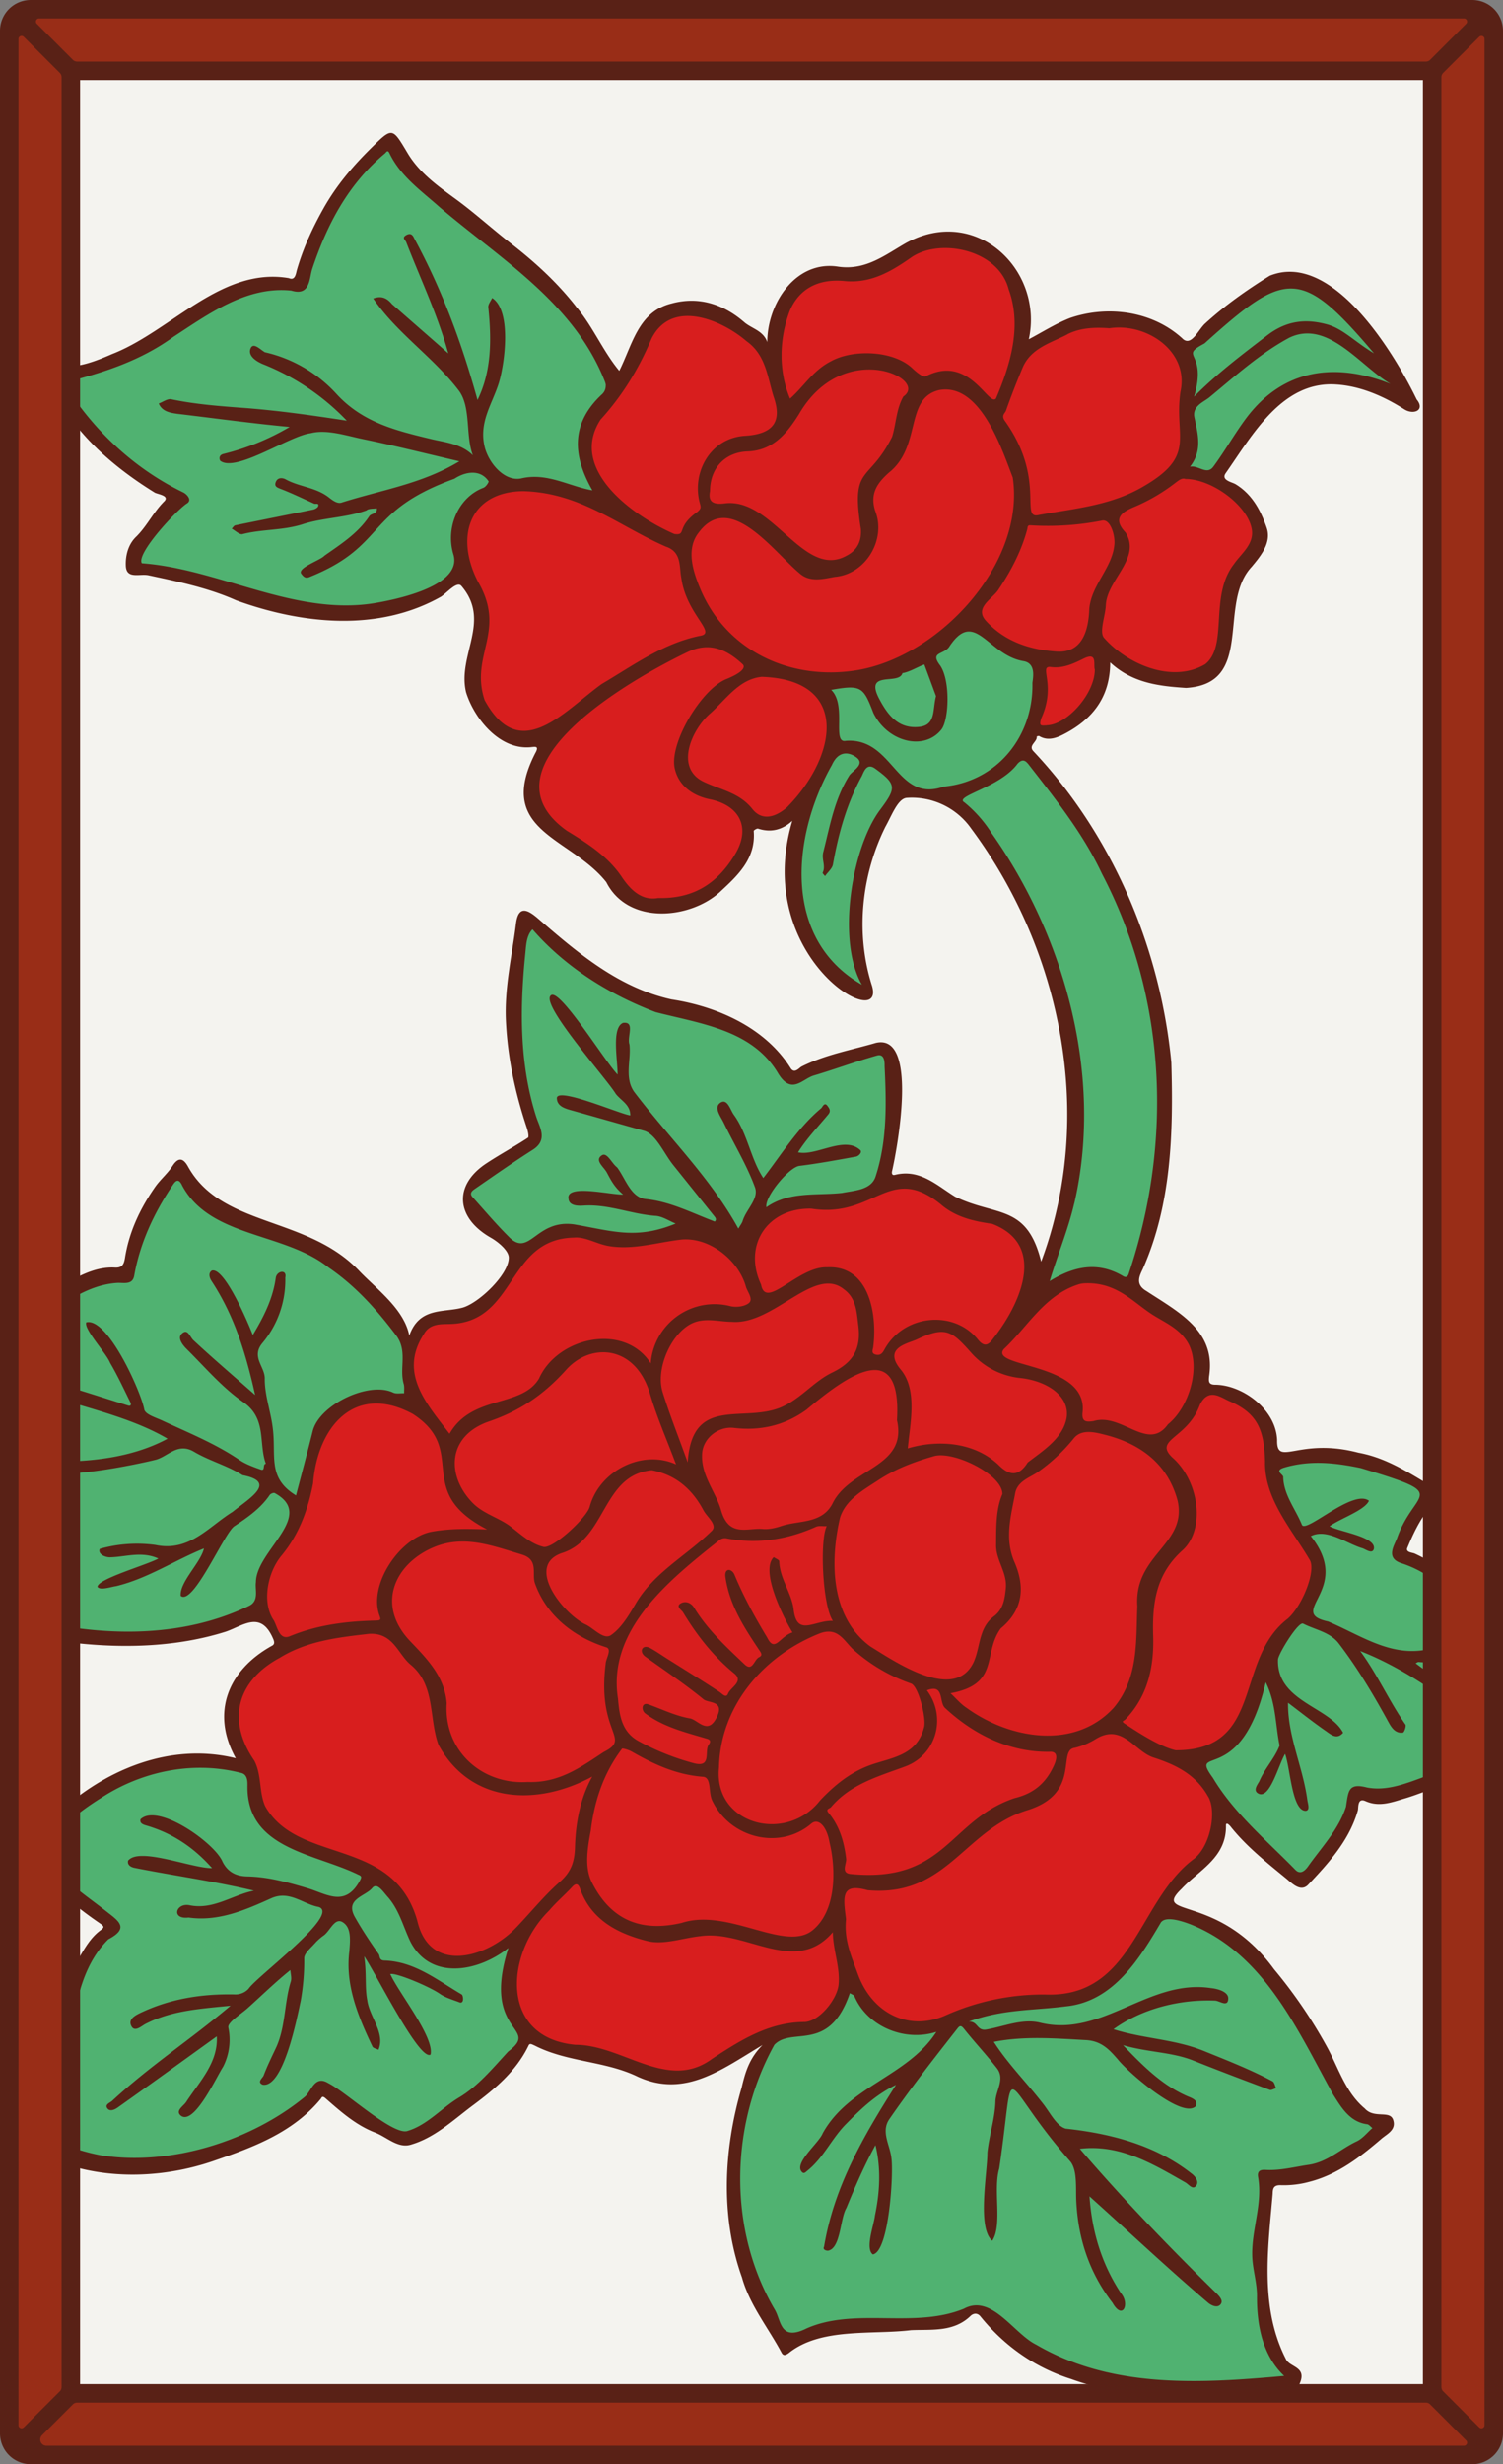
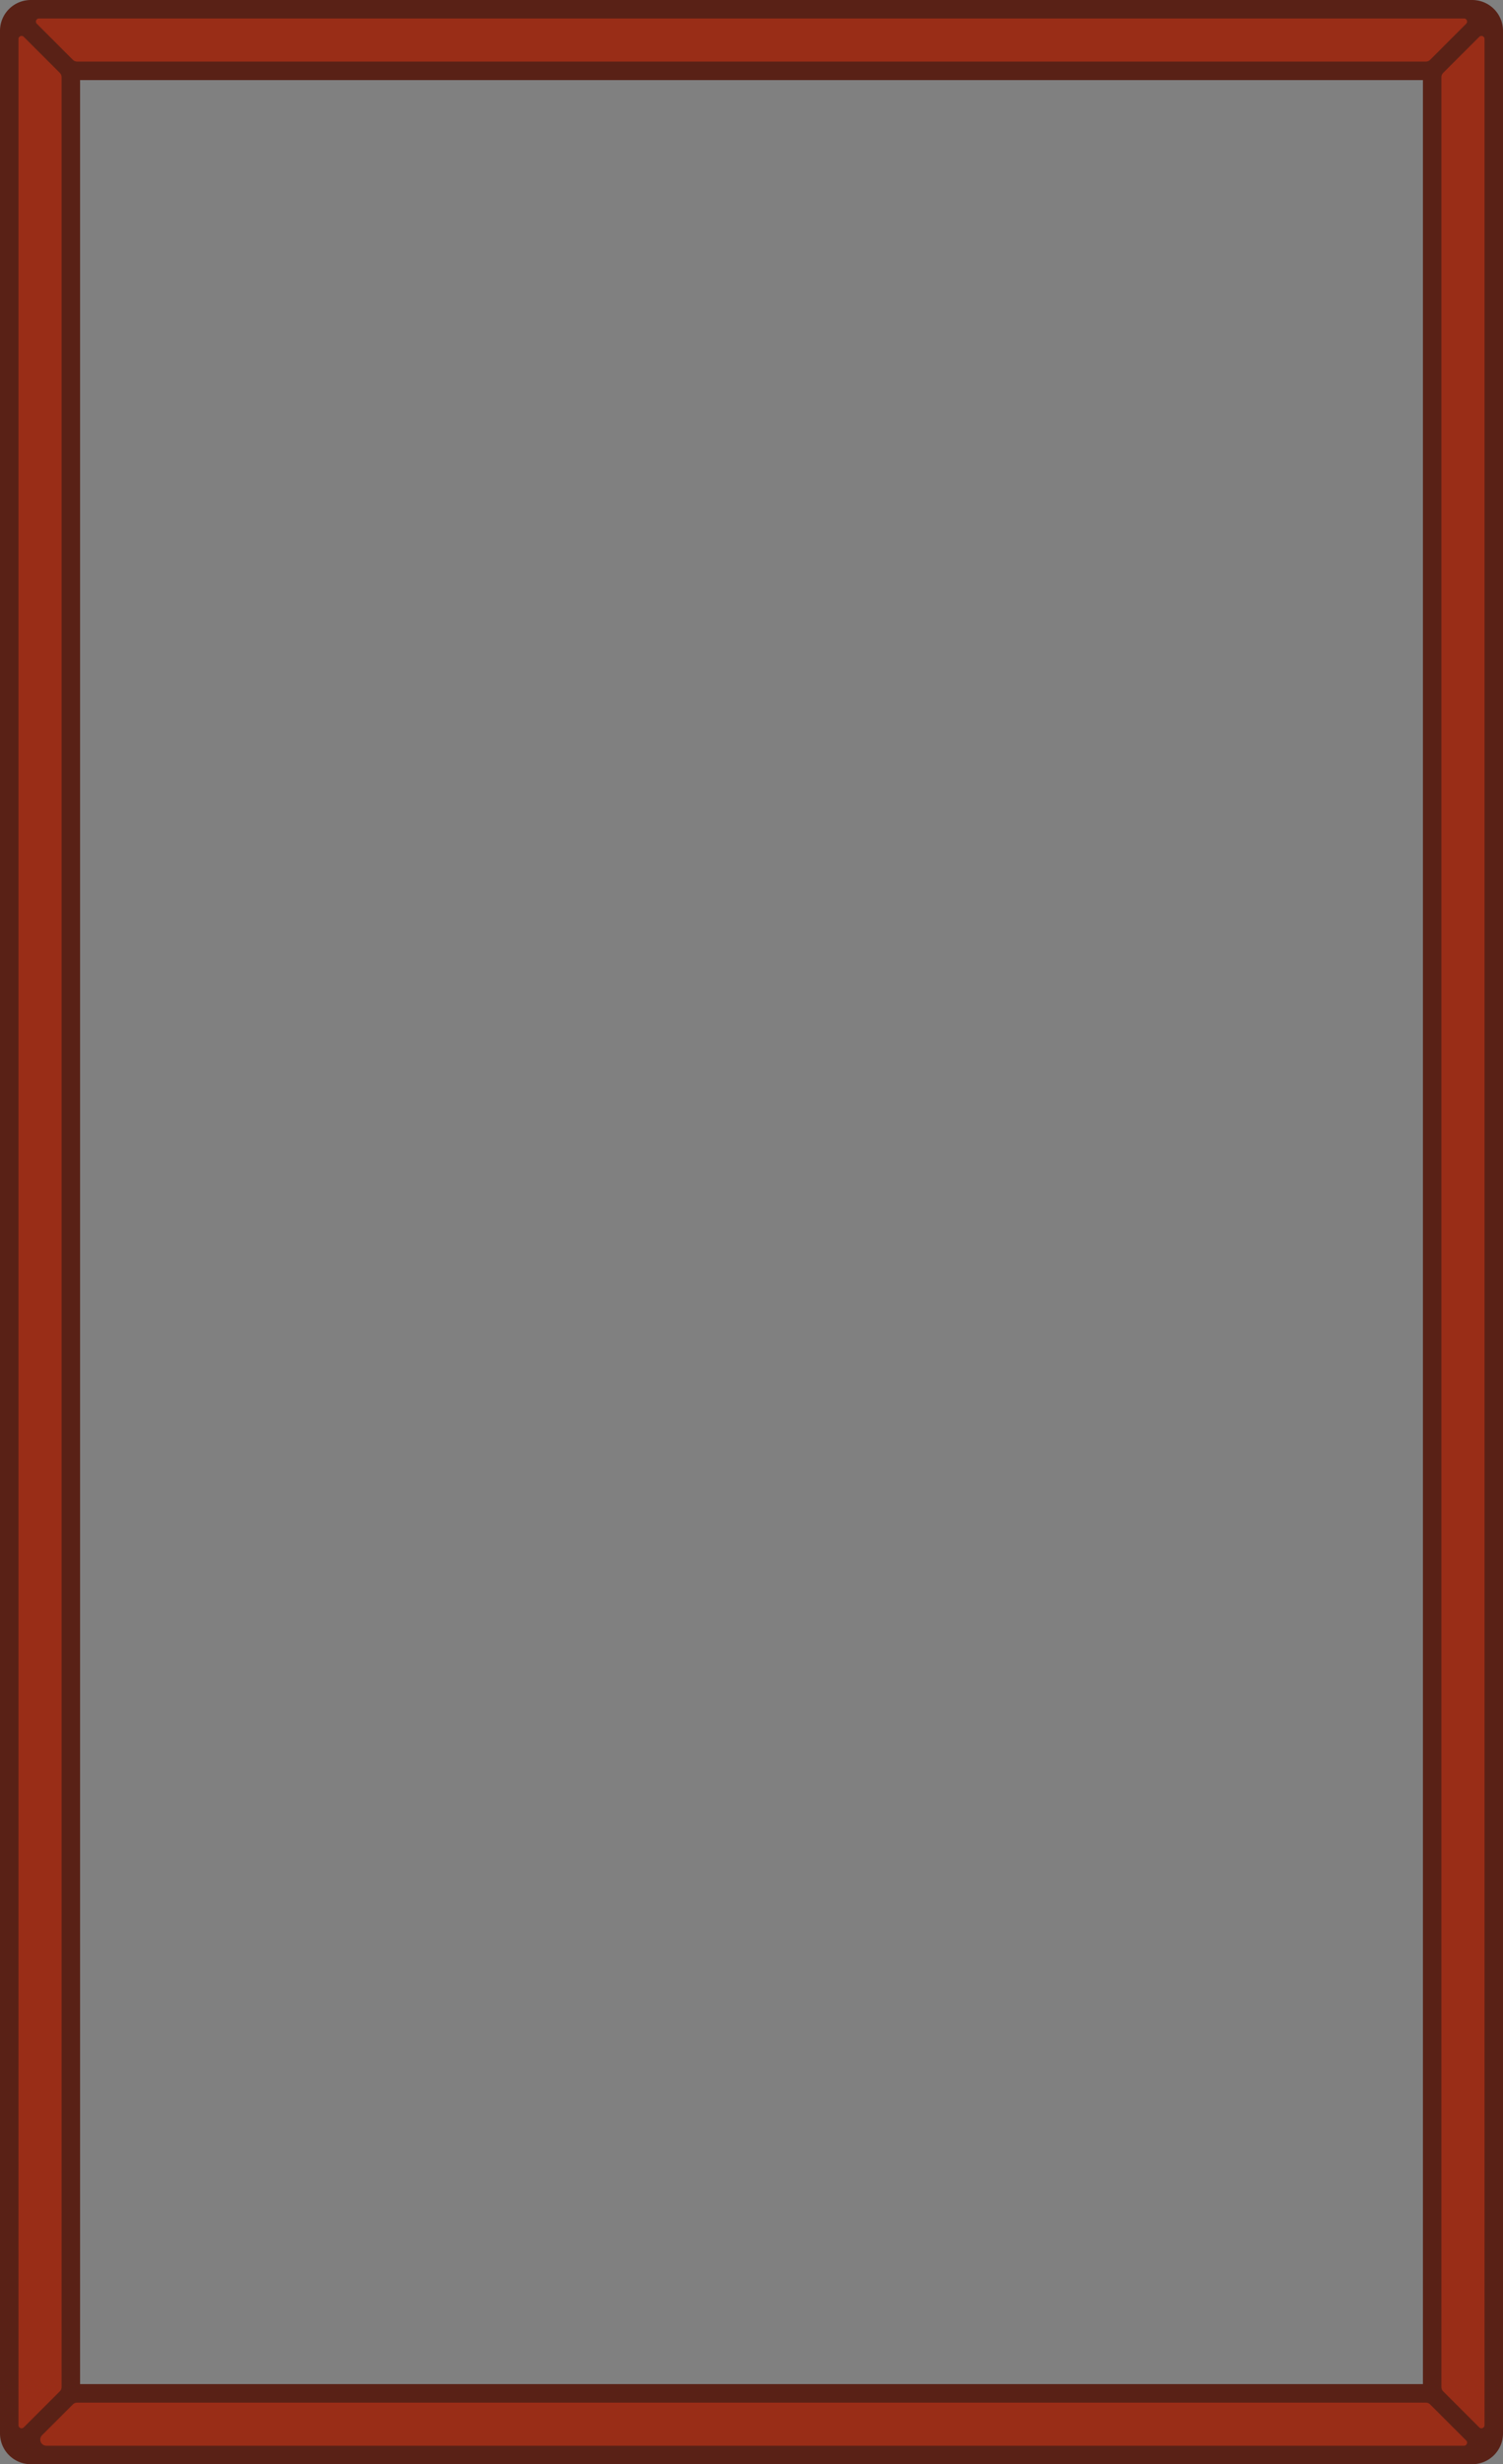
<svg xmlns="http://www.w3.org/2000/svg" viewBox="0 0 976 1600">
  <rect x="0" y="0" width="976" height="1600" fill="#808080" stroke="none" />
  <defs>
    <style>.cls-1{fill:none;}.cls-2{fill:#f4f3ef;}.cls-3{clip-path:url(#clip-path);}.cls-4{fill:#50b271;}.cls-5{fill:#d81e1e;}.cls-6{fill:#592116;}.cls-7{fill:#992d17;}</style>
    <clipPath id="clip-path">
-       <path class="cls-1" d="M960,22V1578a6,6,0,0,1-6,6H22a6,6,0,0,1-6-6V22a6,6,0,0,1,6-6H954A6,6,0,0,1,960,22Z" />
-     </clipPath>
+       </clipPath>
  </defs>
  <g id="Paper_Backing" data-name="Paper Backing">
-     <path class="cls-2" d="M960,22V1578a6,6,0,0,1-6,6H22a6,6,0,0,1-6-6V22a6,6,0,0,1,6-6H954A6,6,0,0,1,960,22Z" />
-   </g>
+     </g>
  <g id="Wikipedia_Cropped" data-name="Wikipedia Cropped">
    <g class="cls-3">
-       <path class="cls-4" d="M781.63,1549.7c-38.86.64-75.38-3.25-110.94-24-14.07-6.42-25.57-29.7-42.16-23.55-32.62,14.51-71-.39-103,13.2-13.62,8.12-22-.08-25.85-13.72-30.64-50.9-30.32-123.2-.26-176.05,15.6-13.22,42.18-2.53,47.84-31,.66-2.29,2-4.48,4.57-4.48,18.78,16.44,24.74,33.52,56.22,25.14,6.38,4.28,9.82-1,14.77-3.62,15.88-8.87,35-9.77,51.16-11.23,68,6,60.44-73.1,100.18-54.87,39.06,15.68,63.6,52.27,81.82,88.16,8.85,14.3,14.36,36.88,32.27,41.54,13.88,3.93,1.93,14.85-5.6,18.73-65.56,39.69-67.25-13-62.43,97.33C822.76,1554.46,871,1546.09,781.63,1549.7ZM89.53,1405.34c-25.63-1.22-61.85-7.42-80.25-22.07C54.4,1360,30.8,1295.53,65,1259.65c21.06-16.23-32.91-33.19-38.9-52.42-7.8-18.2,23.26-30.78,37.48-43.23,21.53-14.8,90.88-37.15,101.14-4.6-3.65,39.74,55.69,42,79.24,61.28,25.9,10.37,21.78,64.24,59.91,52.74,8.57,1,27.5-20.78,30.19-7.59-17.76,39.49,19.21,53.13.93,67-20,21.88-42.24,42.1-69.35,54.63-20.36-.12-35-21.37-52.5-30.2-6.17-4-9,3.85-12.58,7.24-33.34,26.65-69.72,38.59-111,40.8ZM844.2,1219.56c-23.85-15.91-44.42-40.28-61.14-64.75-11.46-13.68,4.86-14.44,13.43-20.88,15.64-10.1,14.45-32.59,24.67-45.63,5.42-.92,5.09-6.43,4.65-10.71-.06-4.82,9.87-20,14.28-24.45,28.13-23.57,14-45.55-3-71-36.29-55.77,46.54-35.09,75.75-23.64,42,17.93-39.82,43.56,19,63.07,22.95,14,31.15,40.48,48.14,57,0,5.74-.48,50.07,0,54.32-1.55,2.73,3,31-2.62,31.34-29.39-28.28-58.35,5.49-92.72,0-5.8-.09-5.88,5.83-6.87,10.16-7.6,16.38-18.11,37.25-33.59,45.19ZM81.6,1063.18c-81.73-2.37-96-13.45-42.44-82.25C29,970.21,12.52,958-2,954.35c-5.61-1.71-.2-100.76-2-104.18,0-3.49,3.6-4.37,6.49-4,23.62,19.51,47-19.44,73.14-17.22,14.33-2.26,15.87-45.4,33-61.55,10.77-16.93,23,23.38,36.3,21.7,46.49,17.13,112,39.14,120.26,97.16-1.92,7.27,6.85,22.67-5,22.38-46.06-12.86-57.93,28.73-64.26,63.31-1.18,2.86-5.09,4.32-4.15,8.08,1.28,18.14-20.22,29.72-21.61,47.87,1,35-62.22,32.76-88.58,35.27ZM681.66,835.83c-9.64-3.15,2.17-18.23,2.67-24.94,8.95-26,16.44-52.26,15.94-80.29-.78-73.8-26.66-155.41-79.19-210.67-4.18-12.35-21.72,2.38-30.34-6.4-27.21,9.24-34,59.17-35.39,88.36-4.55,9,15.93,46.31,2.22,40.91-97.08-72.64,5.59-135.95-21.55-196.42,7.65-8.16,22.41.62,29.93-5.15,15.91-8.06,34.21-10.65,47.46-24.09,12.9-22.41,28.29-4.52,40.66,3.88,11,6,22.27,1,20.39,22.06,2.89,18.25-17.93,42.55-3.17,51.08C750.16,583.87,777.16,713.1,736.88,828,730.4,842.14,709.64,814.06,681.66,835.83ZM338.5,811.41c-14.51-3.51-19.94-11.27-27.62-20.13-24.29-28,23.6-38.78,35.3-50-.47-23.58-13.23-52.5-11.71-77.15C335.6,654,333,587.43,349.91,602.4c51.21,62.74,120.18,41.31,165.46,97.42,14.27-2.29,61.54-33.6,63.17-8.23C583,801.5,566.81,764.24,488,789.77c-5.13,11.49-6.46,16-16.33,5.56-8.71,3.1-14.63-1.22-23.36-3.8C414.27,821.49,373.59,783.43,338.5,811.41Zm-111-414.58c-47.77,1.34-91.34-23.62-137.55-27.73-9.24-16.58,20.4-29.63,23.72-44.55-18.8-17-42.84-28.18-63.09-55.46-8.69-11-21.68-26.22.91-27.89,52.87-6.85,85-62,140-56.24,19.32-29.72,28.86-75.4,60.19-90.73,36.32,55,143.93,92.83,142.12,164.58-35.2,27.65,7.28,61.28-10.94,63.72-14.56-3.8-28.65-11.36-43.77-7.92-22.63-5.35-48.32,18.58-40.82,44.25,2.8,32.46-48.69,36-70.8,38Zm556.29-87.49c-4.87-1.74-18.19-.9-14.16-8.77,9.81-10.81-.05-23.71,2.68-35.76-1.94-10.43,4.67-22.09-.71-31.81-3-13.54,50.91-49.68,66.89-50.44C863,186.74,886,211,895.58,231.6c-6,9.71,13.25,10.8,11,19.3-12.49,6.24-29.67-10-44.07-5.91C821.08,245,810,289.59,783.75,309.34Z" />
-       <path class="cls-5" d="M438,1348.65c-42.32-14.82-123-12.67-104.5-76.77,1.72-5.13-4.46-9.68-8.87-6.82-21.42,13.19-49.37,15-57.5-16.68-8.58-52.57-97.19-33-102.06-89-16.61-45.94-24.33-58.53,16.21-90.19-30.87-43.2,10.42-63.27,18.06-106.87,3-15.64,4.48-32,17.56-44,13.19-19.73,53,0,50.36-16.7-4.7-12-3.24-24,4.6-37.73,20.15-18.34,42.43.94,58.72-37.94,13.69-29.57,47.06-27.85,74.29-20.25,26.94-3.28,52.87-10.5,75.5,10,16.45-21.51,20.19-39.13,56.49-34.73,26,1.19,52.2-27.89,76.45-2.25,9.33,8.13,21.17,10.4,31.54,11.89,40.75,9.65,10.41,63.4,31.89,52.79,32.74-33.49,74.63,2.81,98.55,27.26,7.37,6.32-2.73,28.26,9.16,31.13C831.59,903.37,819.4,952,835,981c49.48,55.8-9.13,64.35-20,116.09-7.29,54.7-66.76,26-26.81,67.88,15.53,36.08-32,55.74-42.39,87.58-14.48,29.67-37.87,46.88-67.36,46.51-42.36-5-91.23,43.46-120.43-5.73-11.93-11.94-18.95,27.25-35.79,23.52-33-1.82-53.63,30.41-84.21,31.83ZM423.93,587.42C400.59,584.47,391.42,552,366,542.76c-23.05-14.18-25.82-33.79-10.55-56.12,6.24-17.95-35,2.06-44.47-30.61-6.57-16.31-.6-29.33,2.39-44-1.8-41.47-40.3-91.11,25.6-97,11-5.77,56.87,23.46,51.4,1.24-30.67-37.51,18.71-62.15,29-98,19.48-35.59,58-7.9,78.67,8,17.72-21.39,6.35-52.36,54.93-47.59,24.42.76,36.16-22.76,60.77-21.64,18,0,39.87,9.35,45.11,29.86,8.3,11.49-3.09,32.66,9.34,37.84,30-18.6,82.89-28.61,101.12,11.23,3.78,21.22.35,47.29-2,68.1,89.91,35.57,30.48,46.89,27.8,97.57-.21,80.54-78.8,8.35-80.49,29.84,2.88,19.9-23.65,51.58-42.15,41.29,11.33-70.95-3.44-31.39-42.15-73.51-22.52,15.37-43.44,37.17-73.6,39.89-6.68,2.59-18-.91-23.11,5.33,16.86,29.93-3.79,92.18-45.21,90.11C482.66,565.73,456.73,590.41,423.93,587.42Z" />
      <path class="cls-6" d="M976.83,1125.76c-15.82-19.56-38.11-31-57.57-45.79.66-.3,1.35-.92,2-.85,8.93,1,18.07-2.12,26.89,1.64,3,1.27,5.47-1.46,6.46-3.47,1.83-7-24.76-6-29.41-6-23.21,4-42.32-9.86-62.77-18.46-28-6.09,16.54-20.51-11.24-55.44,10.53-5.27,23.12,4.9,33.69,7.94,2.54,1,6.1,3.72,7.22.52,2-8.15-23-11.31-28.71-14.89,6.91-5,22.89-10.35,25.56-16.53-10.39-7.81-40.64,21.06-43.5,15.7-4.15-10.37-11.9-19.42-12.16-31.16,0-1.74-6.27-4.08.88-6.16,16.7-4.86,32.81-3.08,49.42.37,59.24,17.93,35.16,13.5,23.86,44.82-1.75,5.19-8,13.31,2.18,16.87,28.61,9.09,45.7,34.3,59.56,59,4,7.46,12.83,6,6.85-3.39-12.17-26.85-29.62-48.91-57.28-61.7-1.68-.78-6.13-.79-4.88-3.78,3.85-9.24,8.09-18.32,14.58-26.21,6.19-7.52,7-10.37,4.57-11.76-16.25-9.44-31.46-20.26-50.91-23.81C843.36,933,829,952.89,829.32,935c-.76-20-22.53-35.77-40.18-35.91-4.52,0-4.24-2.32-4-5.36,4.62-29.47-19.48-41.55-40.77-55.51-7.37-4.28-4.39-9.83-2.29-14.28,18.71-42.09,19.86-88.79,18.55-134-7.1-74.26-38.19-147.7-89.59-202.18-3.56-3.8,2.67-6.06,2.16-9.55,0,0,1.25-.52,1.61-.3,6.14,3.73,12.4.72,17.11-1.8,17.59-9.39,29-23.62,29-46,14.65,13.61,32.22,15.41,49.24,16.55,45-2.7,20.2-54.48,42.54-78.54,5.86-7,13.18-15.77,9.83-25.46-3.76-10.9-9.25-21.63-20.21-28.27-2.29-1.38-9.47-2.56-6.5-7,17.54-25.09,36.87-60.22,72-57.71,15.53,1,30.5,7.45,43.95,16,6.16,4,13.94.68,8.16-6.33-15-31-55.12-96.63-95.42-80.31-14.84,9.24-29,19.19-42,31.07-4.28,3.92-8.65,14.46-14.08,10.25C749,202.08,719.78,198,695,206.42c-9.54,3.7-18.33,9.36-26.93,13.87,9.75-45.08-34.36-87.6-80-62.38-13.59,7.81-26,17.77-43.68,15.25-27.7-4.42-46.16,23.9-46.15,49-2.59-7.53-10.12-8.77-15-13-13.55-11.72-29.52-16.89-47.1-12.12-21.64,5.27-25.38,26.52-34,43.75C391.55,228.06,385,212,374.27,199.33c-12.17-15.66-26.77-29.05-42.47-41.23-12.14-9.42-23.53-19.83-35.92-28.88-11.79-8.61-23.61-17.07-31.19-29.79-10.1-16.93-9.79-17-24.12-2.86-11.92,11.8-22.45,24.26-30.8,39.25-7.13,12.79-13,25.58-17,39.51-.65,2.27-1.05,7.08-5.16,5.27C143.68,173.06,111,215,72.88,229.85c-11,4.79-22.49,9.39-35.25,8.09-2.8-.29-7.29-.1-6.81,5.7,11.9,32.93,40.17,58,69.67,76.21,2,1.1,9.85,2,6.14,5.68-7.11,7.08-11.27,16.21-18.32,23.07-5.37,5.21-6.86,12.73-6.62,18.69.36,9,8.92,5,14.8,6.24,19.28,4.12,39,8.25,56.85,16.25,42.6,15.47,92.27,20.76,133.1-2.38,4.06-2.76,10.31-10.2,13.13-7,19.66,22.91-2.69,44.78,3.05,69,5.08,16.62,21.54,37.82,42.25,35.71,2.86-.29,5.38-.82,2.66,4-25.95,50.92,22.76,54.1,46.18,83.67,14.35,28.42,55.71,24,74.78,5.44,11.15-10.3,22.4-21.2,20.95-38.67,0-.46,2.08-1.75,2.83-1.51,8.34,2.68,15.62.89,22.22-5.07C487.94,622.52,576.94,672.18,566,639.33c-10.42-33.3-6.76-71,9-102.62,4-7.05,8-18.33,13.88-18.66a47.07,47.07,0,0,1,41.82,20c59,79.46,80.52,187.18,45.4,281.14-9.29-37.68-29.35-29.15-56-42.25-12-7.46-22.84-18.14-39-14.09-2.05.51-2.14-1.34-1.79-2.6,3.49-15.4,17.2-89.66-10.61-83.11-16.13,4.72-32.85,7.65-48.1,15.33-1.7.85-4.83,5.25-7.39.75-16.6-26.28-48-39.86-77.2-44.3-34.5-7.67-61.05-30.37-87-52.84-5.67-4.78-12.36-9.13-13.94,3.67-2.6,21.08-7.62,41.65-6.54,63.44,1.18,24,6.09,46.67,13.58,69.14.69,2.07,1.54,5.84.72,6.39-8.83,5.81-18.18,10.83-27,16.66-21.46,14.17-19.87,35.25,2.89,48.25,4.94,2.82,11.57,8.41,11.66,12.85.23,10.9-19.58,29.78-30.17,32.61-12.24,3.28-27.91-.53-34.43,18.11-3.26-16.8-20.24-29.42-31.81-41.26-33.8-36.53-89.26-28.63-111.61-68-2.44-4.57-5.72-8-10.26-1-3.24,5.05-8.11,9-11.54,14-9.62,13.86-16.72,28.92-19.38,45.71-.68,4.32-1.88,6.66-6.64,6.37-25.34-1.33-44.75,25.38-68,24.13-1.19-.13-2.63,2-3.95,3.07,8.77,12.7,26.65,3.3,36.34-2.61,11.66-7.18,23.06-13.69,37.06-14.62,4-.26,10,1.6,11.14-4.57,3.8-21.48,12.8-40.67,24.8-58.6,1.57-2.34,3.75-5.79,6.4,0,18.25,34,66.3,30.16,95,53.14,17.56,12,31.28,27.31,43.93,44.15,7.6,10.11,1.89,21.23,4.9,31.46.55,1.89.21,4,.28,6.07-2.42-.11-5.18.51-7.2-.46-15.7-7.5-47.9,7.88-52.17,25-3.46,13.89-7.19,27.71-10.86,41.79-18.85-11.45-12.7-25.59-15.13-44.06-1.33-10.67-5.3-21.23-5.15-31.8.11-7.74-9-14-1.6-23a63.65,63.65,0,0,0,14.92-42.58c1.21-5.57-5.72-4.39-6.2.37-1.9,13.59-8,25.47-14.9,36.91-2.9-7.52-18.41-44.27-26.59-41.81-2.66,1.76-1.31,5-.25,6.67,15,22.87,22.28,47,28.36,74.08-14.22-12.5-27.37-23.72-40-35.48-2.47-2.3-3.69-7.92-7.58-4.35-3.07,2.8.46,7.33,3,9.87,12,11.87,23.18,25.16,36.93,34.64,15.45,10.66,9.73,26.74,14.63,39.93-2.31.29-.17,4.94-3.32,3.82-4.75-1.69-9.68-3.44-13.8-6.23-15.71-10.67-33.21-17.68-50.27-25.65-4.17-1.94-10.65-3.81-11.55-7C91.63,903.58,69.73,855,56,858.62c-1.61,4.5,13.12,20.12,15.47,26.21,4.9,8.34,9,17.18,13.26,25.86.48,1,.45,2.55-1.58,1.91C66.78,907.49,50.48,902.13,34,897.43c-3.51-1-8.25-2.57-11.36,1.6-2.53,5.26,20.7,10.21,24.82,11.9,20.77,6.21,42.89,12.36,61.35,23.2-21.42,11.58-47.49,15-72,14.79-2.73-.13-5.31.27-5.77,3.32-.25,11.15,61.2-2.19,69.28-4.26,8.49-1.73,14.77-11.83,25.67-5.38,10,5.92,21.74,9,31.52,15.22,22.73,4.4,4.66,14.86-6.55,23.87-15.56,9.62-28.06,26.12-50.08,21.43a88.75,88.75,0,0,0-36.07,2.55c-1.54,3.45,3.69,5.63,6.83,5.48,10-.22,20.24-4.13,31.21.8-7.43,4.16-39.73,13.3-39.53,18.4,1.74,2.5,9.18-.13,12-.46,20.46-4.89,38.13-16.85,57.12-24.49-2.11,9.33-16,21.91-15.07,30.82,8.27,6.47,28.33-41.32,34.89-45.33,8.5-5.65,17-11.52,22.88-20.22.55-.81,2.41-1.58,3.2-1.25,27.12,14.75-12.12,37.43-12.16,57.87-.74,4.71,2.25,12.1-4.38,15.34-41.67,20.12-89.6,20.12-134.2,10.57C-13.14,1046.7,30,1001.44,43,986c9.83-10.07-11.25-14.85-16.73-20.78-7-3.29-19.1-16.94-26.22-14.31-2.4.85-1.92,4.59,0,6.07,11,8.15,22.14,16.08,33.32,24,1,.72,2.3.53.61,2.11-13.48,14.71-45.68,50.06-28.67,69.35a95.14,95.14,0,0,0,43.64,14.38c32.28,3.49,66.11,2.54,97.42-7.31,11.27-3.72,23-14.38,31.05,4.68,1.09,2.56.54,3.63-.67,4.32-28.24,15.51-40.23,43.21-23.65,73.11-48.56-12-97.33,13-128.67,49.5-3.32,3.84-9,7.66-4.34,14.83,11.65,17.77,27.5,31,44.74,42.82,3.1,2.12,2.94,2.68.35,4.61-7.43,5.54-11.35,13.87-16,21.42-22.22,30.85-4.59,80.22-39.57,101.81-3.13,1.61-9.32.32-9.23,5.93,0,3.56,4.84,1.52,6.4,3.23,36.73,29.83,89.35,32.24,132.78,17,25.22-8.73,50.65-18.17,68.63-39.87.64-.77.89-2.49,3.16-.5,9.86,8.62,19.73,17.46,32.23,22.26,7.63,2.93,14.68,10.29,23,7.91,15.77-4.5,27.81-16.14,40.63-25.69,14.2-10.58,28.07-22.11,36.06-38.81.83-1.73,2.32-.54,4,.13,21.17,10.84,45.68,9.88,66.85,20.18,30.72,14,54.46-4.7,81.06-20.56-9.25,9.17-11.48,19.07-13.64,27.83-11.64,39.9-13.86,83.57.27,123.07,4.94,17.82,17,32.58,25.69,48.85,1.26,2.36,2.77,1.53,4.5.39,20.85-16.9,53.91-11.87,79.57-15,13-.61,27.61,1.48,38.7-9.29,1.42-1.38,4.14-2.41,6.4.37,15.62,19.29,35.44,33.2,58.83,40.62,44.56,16.1,93.28,12,139.81,8.09,2.66-.25,6.81-.54,8.89-5.68,4.08-10.1-5.91-10-8.87-14.72-17.45-33.46-12-72.07-8.89-108,.08-3.15.39-5.77,5.43-5.52a62.61,62.61,0,0,0,18.37-2.2c18.33-4.69,32.91-16,46.9-28,3.5-3,9.21-5.49,7.73-11.49-1.7-7.68-12.26-1-18.63-8.11-12.33-10.34-16.74-25.38-24-39a316,316,0,0,0-34.94-51.43c-36.25-49.82-80.08-32.89-60-52.23,11.48-12.28,29.19-20.26,28.8-41.1,0-2.43,2.1-.42,2.94.63,10.32,13,23.31,23.25,36,33.68,3.92,3.22,9.57,9.33,14.5,4.09,13.31-14.13,26.55-28.57,32.18-48.1.51-1.75-.46-8.57,5-6.11,9.12,4.06,17.59.57,25.7-1.81,19.82-5.8,39-18.89,59.8-2.82,8.45.58,2.86-6.62-1.44-9.1-26.58-22.69-54.14,10.56-83.16,4.87-12.29-3.15-12,2.45-13.6,12.55-4.92,15-15.76,26.14-24.59,38.66-2.9,4.11-5.73,4.86-8.23,2.29-18.71-19.2-39.67-36.48-53.64-59.82-16.09-22.14,18.38,7,34.36-62,6.74,13.53,6.24,27.67,9,41.06-3,8.08-9.65,14.94-13.06,23-1,2.09-4.69,6.25-.62,8.27,7.47,3.65,13.06-19,17.26-25.8,3.43,9.57,4.47,37,13.38,36.94,3-.34,1.37-4.66,1.08-6.87-2.84-21.49-12.83-41.49-12.55-63.28,7.84,5.91,16.09,12.49,24.75,18.49,3.07,2.13,6.93,5.68,11,1-8.67-16.87-43.08-20.14-42.27-47.48,0-3.49,13.21-25,16.31-23.39,7.86,4,17.51,5.5,23.12,12.82,12.14,15.87,22.36,33,32,50.56,1.79,3.25,4.35,8.19,9.73,7.35.84-.13,2.26-4.36,1.57-5.24-10.66-15.37-18.3-32.75-29.36-47.7,25.35,9.86,49.68,26.43,71.47,43.5,3.51,2,22.81,21.8,24.37,16.67C980.78,1129.61,978.49,1127.68,976.83,1125.76ZM640.23,403.12c-7.7-8.51,4-14.12,7.94-20,8.27-12.32,15-25.09,18.86-39.38.34-1.28,0-2.8,2-2.66A182.38,182.38,0,0,0,715.67,338c5.51-1.05,8.46,9.79,8,15.25-1.18,15.31-14.86,26.26-16.3,41.9-.49,14.39-4.62,28.86-21,27.9C667.6,421.88,651.76,415.84,640.23,403.12Zm-84.17,32.1C513.65,442,471.43,423,454.48,381.69c-4.63-11.16-9.15-25.54-.6-36.12,20.3-27,48.32,12.54,65.46,26.79,6.72,5.95,15.56,3.45,22.71,2.2,20.31-1.74,33.56-24.36,26.25-42.88-3.74-11.75,2.11-18.63,8.75-24.66,21.74-17.15,10.13-48.35,32.79-53.75,26.6-4.79,40.45,37.57,47.81,56.81C665.93,365.93,610,426.51,556.06,435.22ZM607.81,452c-2.36,8.87.12,19-11.2,20-13.13,1.25-20-7.54-25.55-18-10.3-19.27,12.8-8.8,14.94-16.93,4.83-.83,9.53-3.92,14.22-5.62C602.89,438.66,605.55,445.86,607.81,452Zm71.93,19c-3.49.08-5.43.88-3.47-4.87,9.87-22-2.28-34.26,6.28-33,7.77.92,14.27-2.11,21.12-5.5,9.27-4.58,6.17,4.1,7.27,7.14C710.93,450.3,693,470.62,679.74,470.92ZM782.16,223c52.92-47.71,62.68-49.47,110.09,6.43-13-7.81-20.09-16-30.69-18.85-14.25-3.85-26.57-2.14-38.75,7.22-16.21,12.46-32.53,24.71-47.39,39.74C784.17,227.4,764.87,232.18,782.16,223ZM775.62,271c-1.5-7.32,5.77-9.8,9.71-13,16.63-13.72,32.77-28.4,51.81-38.67,25-12.16,46.07,18.32,65.8,29.91C867,235,833.19,239.5,809.17,271.61c-7.54,10.11-13.75,21.21-21.24,31.36-4.29,5.82-9.57-1.06-15.2.07C781,292.54,777.82,281.84,775.62,271Zm-5.65,40c17.18.13,39.81,17,42.8,32.14,2,10.06-6.65,16.06-11.41,23-16.34,20.86-3.55,53.08-18.75,65.13-21.39,12.66-50.55.07-65.66-17.08-3.31-3.81.75-13.85,1.12-21.05.62-16.76,23.31-30.57,12.83-47.39-8.73-9.21-2.25-13.27,5.4-16.51a119.84,119.84,0,0,0,26.78-15.59C765.3,312,767.49,310,770,311.06Zm-77-93.87c8.39-4.32,17.82-4.7,27.44-4,24.06-3.69,51.93,14.92,46.13,41.29-4.26,29.11,10.57,41.06-23.16,60.91-21.54,13-45.35,14.74-68.8,19.06-12.73,3.13,5.07-23.43-22.33-61.51-2.09-3.29.37-4.51,1-6.25,3.28-9.36,6.92-18.6,10.73-27.75C669.32,226.09,682.15,222.76,693,217.19ZM512.83,201.86c5.71-13.56,17.6-21.14,35.64-19.39,16.95,1.64,30.15-6.14,43.17-15.26C610,154.37,648.32,161.78,655,187.9c8.88,24.31.75,49.69-8.25,70.85-4.93,5.51-17.33-29.13-45.68-14.37-1.68.81-6.18-2.91-8.66-5.27-12.13-11.53-38.5-12.59-53-4.43-11.5,5.89-17.42,16.24-26.38,24.16C505.59,241.27,505.79,220.36,512.83,201.86Zm5.9,67.2c28.69-49.73,84.88-23.23,67.89-11.62-4.66,8.21-4.66,17.51-7.3,26.14-15.24,30.55-27,17.78-20.29,60,.51,7.94-2.43,13.7-9.28,17.23-27.7,15.53-47.78-37.76-78.94-34-7.24.95-11.23-.63-9.75-7.91,0-15,9.87-25.3,24.38-25.79C502.05,292.56,511.05,281.25,518.73,269.06Zm-95.65-49.21c13.08-26.09,45.66-12.18,61.77,1.76,12.81,9.09,13.54,24,17.82,36.93,5.26,15.87-1.35,23.37-18.91,24.44-22.59,1.38-34.73,23.92-29.32,43.7.76,2.81.88,3.45-1.36,5.52-14.54,10.15-6.81,15.58-15.16,14.53-26.48-11.41-69.09-41.86-47.92-74.31C404.26,256.79,414.91,239.21,423.08,219.85ZM294.44,360c6.09,20.76-38.3,29.5-51.85,31.72-51.55,8.11-100.39-22.36-150.47-26-3.92-6.21,22.9-35,29.52-39,3.21-2.28-.53-6-2.77-7.05C86.58,304,60.18,278.82,41.35,248.55c25.55-6.47,49.75-14.18,71.31-29.88,22.81-14.86,47.5-33,76.46-30,12.45,3.84,11.61-8,13.69-14.25,9.63-28.91,23.38-55,47.2-74.84.78-.65,1.64-2.67,2.87-.12,7.16,14.93,20.48,24.27,32.34,34.81,39.81,34,87.44,62.28,107.5,113.31a7.39,7.39,0,0,1-1.69,8.31c-20.43,18.9-19.36,39.74-6.36,62.51-15.44-2.69-29.36-11.76-46.36-7.74-10.95,2.16-21.3-10.35-23.7-20.94-3.63-16.07,5.19-27.63,9.39-41.3,3.78-12.55,8.37-46.63-4.41-54.95-.89,2-2.74,4.2-2.5,6.09,2.09,20.65,2.29,41.06-7,60.14-10.34-37.33-23.09-71.6-41.15-105-.86-1.82-2-3.71-5-2.13-3.31,1.76-.71,3.22-.15,4.66,9.27,24,20.46,47.28,27.3,72.22q-18.29-16-36.56-32c-3.41-4.14-7-5.52-12.16-3.64,15.26,22.48,38.91,38,55.34,59.49,8.38,10.77,4.38,29.43,9.36,42.32-7.78-7.6-18-8.34-27.08-10.53-22.82-5.49-44.74-10.75-61.82-29.65a89.78,89.78,0,0,0-46.21-26.74c-3-1.78-7.44-6.61-9.2-2.54-2.12,4.93,3.93,8.66,8.32,10.42a153.57,153.57,0,0,1,54.11,36.56c-22.81-3.49-43.58-6.47-66.15-8.22-16-1.18-32-2.35-47.83-5.68-2.41-.51-5.4,1.76-8.13,2.75,2.22,5.4,7.84,6.07,12,6.7,24.43,2.88,48.43,6.22,73,8.53a160.43,160.43,0,0,1-43,17.54c-3.3.83-2.64,3.68-2,4.47,10.21,7.72,45-16.33,58.63-17.94,10.45-2.72,23,1.58,34.42,3.92,20.24,4.16,40.3,9.23,62.16,14.32C273.85,314.29,248,318,221.59,326.39c-3.19.87-6.84-2.56-9-4.12-8.29-5.91-18.5-6.29-27.06-11-1.73-1-5.19-1.57-6.44,1.68-1.1,2.88.73,3.57,3.3,4.56,7.32,2.81,14.39,6.27,21.56,9.49,1,.45,3.31-.65,2.7,1.62-.27,1-2.08,2-3.34,2.26-16.83,3.46-33.7,6.76-50.53,10.22-.88.18-1.55,1.43-2.31,2.18,2.34,1.26,5.06,4,6.95,3.55,12.78-3.32,26-2.27,39.06-6.41,13.07-4.3,28.28-4.22,41.43-9,1.45-1.33,4.45-1,6.76-1.37.48,3.79-3.64,3.25-4.86,5.1-7.44,11.21-18.52,18.19-29.15,25.68-2.53,2.93-17.87,7.91-15,11.74,1.21,1.56,2.47,3.28,5.27,2.1,50.59-20.29,35.36-42.53,94.15-63.82,7.28-4.79,17.08-6.27,22.29,1.82-.67,1.63-2.06,3.54-3.62,4.14C297.5,323,289.17,342.76,294.44,360Zm20.23,94.49c-9.71-29.39,14.7-44.46-4.48-77.17-15.24-30.1-4.4-58.09,29.54-58.4,37.22.94,61.93,22.54,92.65,36,10.57,3.45,8.59,13.47,10.06,20.48,3.37,23.87,23.74,35.82,11.9,37.48-23.93,4.92-43.13,19.17-63.58,31.21C366.31,461.63,337.64,496.8,314.67,454.52ZM477.5,554.37c-10.76,18.08-25.94,29.34-50.1,28.72-10,1.85-17.37-4.31-23.64-13.69-8.93-13.36-22.4-21.9-35.67-30-58.72-41.74,43-99,77.8-115.75,14.45-7.2,25.77-2.17,36.3,7.59,2.53,2.35-1.37,6-10.59,9.71-16.13,6.55-37.11,41.52-33.45,58,2.52,11.29,11.79,17.77,22.73,20C480.3,522.84,487.63,537.34,477.5,554.37Zm33.56-30.2c-7.56,6.5-16.18,9.1-22.53,1.07-8.72-11-21.6-12.54-32.66-18.18-17.7-9.63-6.13-34.24,5.71-44.16,10.16-9.21,18.57-22,33.05-23.44C552.31,441.32,543.71,491.1,511.06,524.17ZM571,526.48c-18.25,25.28-27.6,84.78-11.32,112.9-52.2-29.92-45.25-97.13-19.42-142.77,4.38-9.68,11.43-8.14,15.85-4.86,6.07,4.52-2.68,8.72-4.64,11.84-9.68,15.43-12.52,32.68-16.88,49.71-1.23,4.8,1.78,9-.4,13.34-.19.38,1,1.46,1.54,2.21,1.78-2.53,4.68-4.86,5.16-7.61,3.53-20,8.92-39.31,18.63-57.15,1.27-2.32,3-9.26,8.83-5C582.51,509.38,582.09,511.69,571,526.48Zm41.9-15.75c-31,11-32.51-31.9-63.57-29.73-9.38,2.05.77-23-9.59-33.08,19.57-3.45,20.9-1.92,27.36,14.92,9.11,18.87,32.94,25,44.2,10.85,4.91-6.18,6-31.86-.85-41.66-7-9.2,2.91-6.6,6.3-12.64,16.55-24.42,24.67,6.31,48.21,9.95,7.62,1.59,5.94,10.06,5.45,14.09C671.16,477.62,648,507.3,612.87,510.73Zm84.71,270.58c18.95-81.93-5.83-172.66-53.79-240.47A83.13,83.13,0,0,0,626.26,521c-7.13-4.09,23-9.52,34.47-25.07,3.51-3.82,5.56-1.69,7.41.69,17.46,22.43,35.23,44.68,47.42,70.67C757.49,647.52,761.67,741.55,733,826.9c-.76,2.64-2.36,2.48-3.56,1.77-16.71-10-32.46-6.31-47.82,3.16C686.77,814.72,693.54,798.6,697.58,781.31Zm2,52.87a15.71,15.71,0,0,1,4.7-.93c21.12-.91,31.57,12.56,44.66,20.72,8.36,5.21,17.57,9,22.86,18.69,8,15.53.17,41.28-13.4,52.13-12.95,18.18-29.95-7.67-48.34-2.09-5.13.79-7.8.3-7.08-5.87,3.33-32.43-60.63-28.57-51.24-40.79C667.25,861.56,677.91,841.51,699.6,834.18ZM549.45,1206.89c-1.33-11.06-4.25-21.2-11.43-29.82-2.14-2.55.85-2.81,1.51-3.6,12.62-15,30.66-20,48.13-26.45,20.49-7.53,27.22-32.15,14.23-49.5,11.52-4.51,7.68,7.78,11.81,11.47,18.86,17.56,42.68,29.16,68.79,28.42,5.43.32,2.91,6.64,2,8.69-5,11.09-12.6,18.26-25.65,21.42-42.71,14.36-44.77,55.31-106.57,49.25C545.79,1216.1,549.83,1210,549.45,1206.89ZM419.2,1112.65c11.93,8.83,26.15,12.22,40,16.34,3.08.92,1.61,3,1.06,3.72-3.15,4.13,2.25,15.33-9.79,12.11a161.82,161.82,0,0,1-35.82-14.33c-11.21-6.12-12.44-17.23-13.38-27.74-7-44.9,33.92-77.34,65.61-102.55a5.88,5.88,0,0,1,5.29-1.26c20,3.74,39.16.66,57.67-7.59,1.94-.87,4.51-.31,7-.42-4.59,8.94-2.81,51.52,4,61.49-12.25-.49-23.75,11-25.57-8.19-1.7-10.64-8.93-19.5-9.28-30.51,0-.93-2.31-1.78-3.55-2.67-9.2,8.93,7,40.53,12.19,48.88-8.29,2.49-11.43,13.48-16.41,3.4-7.91-13.11-15.29-26.47-21.16-40.61-1.54-4.12-6.39-5-6.07.54,2.33,18.21,12,33.14,21.88,47.93,1.34,2,2.64,3.58,0,4.85-3.2,1.51-4.17,9.52-9.31,4.66-11.93-11.32-24.1-22.54-32.81-36.8-1.86-3.06-5.27-4.57-8.4-3-4,2,.35,4.6,1.11,5.86,9,14.93,19.6,28.53,33.29,39.76,6.47,5.31-2.28,8.93-4,13.16-1.29,3.15-3.63.14-5.68-1.22-11.21-7.38-22.64-14.41-34-21.58-3.63-2.29-7.14-4.79-10.9-6.81-5.09-2.63-7.39,2.22-3.36,5.39,12.75,9.19,25.88,17.92,38,27.86,3.27,2.68,13.9.74,8.69,11.55-5.83,12.09-12.23,1.79-17.53.87-9.13-1.58-17.81-5.81-26.64-9C416.57,1104.85,416.15,1110.59,419.2,1112.65Zm-22.4-51c-4.71,3.27-10.88-4.07-16.3-6.78-14.11-6.32-39.85-37.9-15.82-46.41,29.22-9,26.2-50.92,58.58-53.84,15.75,3,26.35,12.49,33.57,26.06,2.29,4.3,9,9.2,5.62,13.05-16.19,16-37.77,27.13-49.69,47.58C408.36,1048.74,403.59,1056.93,396.8,1061.64Zm70.08,85.9c.92-40,28.86-72.54,65.61-87.06,11.84-4.34,15.63,5.22,21.85,10.76a110.89,110.89,0,0,0,37.22,21.86c4.93,1.73,9.94,22.39,8.57,28.1-4.63,19.32-22.31,20-36,25.22-12.85,4.89-22.57,13.1-31.54,22.51C510.6,1197.33,463.08,1184.66,466.88,1147.54Zm98.39-78.44c-26.09-19.09-26.39-55.39-19.78-83.73,3.69-11.69,15-17.85,25.11-24.49,11.17-7.32,23.12-11.76,35.85-15.42s44.57,11.91,44.48,24.62c-4.29,9.76-4,21.47-4.1,33.23-.08,9.85,7.29,17.72,6.31,27.9-.7,7.2-1.68,13.72-7.8,18.32-9.87,7.41-8.65,19.65-13,29.47C620.07,1105.5,581.67,1079.22,565.27,1069.1Zm82.79-118.29c-15.49-14.31-38.66-16.31-58.57-10.38,1.34-15.61,6.53-37.62-4.43-51-12.09-14.36,4.39-17,10.23-19.73,18.84-8.89,22.79-5.56,35.54,8.82a49.17,49.17,0,0,0,31.83,16.21c18,2,32.39,12.27,29.89,26.23-2.54,13.05-15.26,20.94-25.2,28.61C661.44,959,655.32,958.28,648.06,950.81Zm-65.6-28.7c7,31.06-30.84,30.76-42,54.4-7,13-21.61,10.52-33.07,14.33-3.84,1.27-8.11,2.27-12.06,1.93-10.15-.87-22,5.56-27.09-12.16-3.5-12.2-13.21-22.58-12.31-36.86.64-10.13,10.65-17.81,20.64-16.64,17,2,32.8-1.44,47.1-11.8C548.46,894.51,585.73,866.56,582.46,922.11Zm-42.1-30.9c-12.46,6-21,17.91-34.57,23.07-24.62,9.2-56.46-7.73-59.22,35.22-6.11-17-11.79-31.13-16.29-45.65-4.59-14.78,5.05-37,18-44.06,8.78-4.78,18-1.59,27-1.55,27.15,2.21,53.49-36.77,72.73-21.11,8,5.79,8.26,14.52,9.39,23.8C559.26,876.21,553.58,884.83,540.36,891.21ZM439,950.83c-21.75-10-49.72,4-56.08,27.53-1.91,7.07-23.92,27.52-30.07,26-8.1-1.93-14.5-8-21.23-13.14-7.68-5.85-17.71-8.23-24.72-15.42-17.13-17.56-16.6-43.49,10.66-52.88,20-6.86,35.4-17.2,50.1-33.54,16.24-18.07,45.2-15.84,54.46,15.75C426.65,920.49,433.18,935.21,439,950.83Zm-100.15,58.53c11.29,3.36,6.31,12.62,8.55,18.75,7.55,21.14,25.47,34.9,46.22,41.46,4,1.22-.14,7.1-.32,10.65-5.71,45.54,17,48.16-1.13,57.28-14.5,9.46-28.8,20.33-49.58,19.52-29.25,1.91-54.52-19.92-52.52-51.16-1.35-17.34-12.79-28.79-23.66-40.19-22.27-23.35-10.34-49.67,14.12-60.58C300.78,996.08,319.57,1003.59,338.88,1009.36Zm65,126.12c.34-.55,4.49.75,6.48,1.89,14.4,8.25,29,15,46.18,16.27,5.67.42,3.37,10.24,6,15.49,11.48,24.32,43.8,32.54,64.44,14.84,4.42-3.61,9.91,1.64,11.73,12.38,4.2,17.31,4.58,44.57-11.28,57.16-17.93,14-54.53-14.8-84.7-5-26.12,6.11-45.91-1.51-58.39-26.34-4.9-9.75-2.77-22.31-.69-33.55C386,1169.14,392,1151.21,403.9,1135.48Zm223.43-26.82c-3.59-2.45-6.48-5.92-10.05-9.25,32.36-5.92,20.66-25.73,32.64-42.11,14.7-12.16,15.78-27.1,8.9-43-6.6-15.27-2.34-29.85.44-44.7,1.47-7.88,9.37-10.14,14.45-13.64a114.42,114.42,0,0,0,23.68-22.12c5.15-6.26,14-3.81,20.13-2.27,22.92,5.78,40.73,18.72,47.21,42.74,6.47,28.55-28.39,34.85-26.14,68.59-.91,22.71.88,46.43-15.23,65.82C697.8,1136.75,655,1128.93,627.33,1108.66ZM610.72,781.81c9.79,8.53,21.64,11.12,33.6,12.84,36.07,13.85,17.82,52.74.55,74.56-3.41,4.83-6.17,5.1-9.83.57-15.76-19.54-48-16.24-60.49,6.05-1.07,1.91-2.25,4.37-5.44,3.8-4-.71-2.08-3.48-2-5.5,2.55-20.75-2.56-52.69-30.05-51.28-18.94-.7-39.78,28-42.84,11.26-12-25.83,4.37-50,32.65-49.33C567.85,791.28,577.46,755,610.72,781.81Zm-281,20.53c-8-8-15.29-16.67-22.87-25.07-2.28-2.52-.13-4.18,1.47-5.29,12.44-8.57,24.81-17.26,37.55-25.36,10.25-6.5,4.49-14.67,2.28-21.66-11-34.39-10.58-70.78-7-106.09.52-5.16.69-11.56,4.63-15.45,21.2,24.45,49.7,42.26,80,53.77,29.39,7.59,62.94,11.47,79.66,40,8.67,13.91,15.49,3.39,23,1.14,13.75-4.09,27.23-9.11,41-13,5.25-1.5,5,5.07,5,7,1.15,24.12,1.73,48.46-5.9,71.67-2.91,8.83-14.06,9-21.7,10.57-16.52,1.81-34.33-1.21-49.19,9.29-1.3-6.69,14.7-26,21.47-26.86,12.29-1.51,24.49-3.81,36.69-6,1.9-.34,4.27-2.94,2.8-4.27-10.31-9.56-28.71,4.2-40.4,1.46,5.48-8.79,12.88-16.45,19.5-24.44,2.21-2.49.63-4.28-.36-5.67-2-2.78-3.26.69-4,1.42-15.38,12.88-25.72,29.86-37.69,45.4-8.37-12.62-10.14-28.89-19.36-41.39-2.18-3.28-4.08-10.39-8.43-7.55-4.67,3,.09,8.91,2.09,13.06,6.73,14,15,27.41,20.3,41.91,2.68,7.34-5.68,14.26-8,21.8-.42,1.4-1.43,2.62-2.8,5-18.11-33-45-58.95-67.59-88.69-6.63-9.29-1.95-20.77-3.13-30.9-1.78-4.93,3.91-15-4.12-14-7.66,3.08-3.51,24.08-3.57,33.56-8-8.1-37.93-56.85-43.38-51.35-7,5.75,36.46,54.23,42.16,63.86,3.5,4.49,9.53,7.06,9.45,14-6.22-.64-48.91-19.32-47.66-10.79.31,5,5.58,6.41,9.57,7.53,15.66,4.39,31.37,8.87,47,13.25,7.83,2.19,12.81,14.55,19.05,22.33q13,16.2,26,32.4c1,1.29,2.55,2.64.92,4.21-14.51-5.42-28.89-13.07-45.12-14.63-9.55-1.22-13-13.56-18.34-20.56-3.56-2.62-6.46-10.12-10-7.73-4.73,3.2,1.3,7.32,3.34,11.07,2.51,4.61,4.68,9.31,10.59,14.29-7.85.32-37.26-7-35.45,2.66.28,5.06,6.86,4.74,10,4.54,16.06-1,30.89,5.6,46.58,6.68,4.42.31,8.66,3.24,13,5-25.54,10.46-40.7,4.93-65.74.54C347.45,791.28,343.86,817.78,329.74,802.34ZM275.37,866c4-7,11.54-6.11,17.19-6.36,42.84-1.34,36.35-55.29,80.23-56.07,7.13-.69,14.64,4.09,22.15,5.42,16,2.83,31.52-2.29,47.21-4.1,18.6-1.91,37.67,13.52,42.33,30.91,1.18,3.42,4.81,7.81,1.79,10.29-2.76,2.27-8.27,2.92-12,2a41.53,41.53,0,0,0-51.71,37.14c-17-26.62-60.42-17.28-72.51,9.8-11.34,19.18-43.55,10.34-58.13,35.9C276.14,910.48,259,891.05,275.37,866Zm-97.84,185.75c-7.56-11.56-3.8-30.78,5.28-41.73,11.24-13.54,17.14-29.51,20.49-46.85,2.82-36.65,26.91-65.51,64.75-45.11,36.78,23.86-.3,49.86,48.26,75-13.21-.46-24.38-.62-35.88,1.46-21,3.81-41.41,34.7-34,54.44,1.13,3,.7,3.17-3,3.27-18.89.5-37.41,2.81-55.27,10.19C181.06,1065.33,180.06,1055.57,177.53,1051.71Zm3.67,24.93c18.14-11.41,39-13.56,58.33-15.82,15.93-1,18.82,13.17,27.12,20,16.24,13.4,11.74,34.72,18.07,52,21,38.37,64.12,40,99.86,20.66-7.77,14-10.79,30-11.21,45.65-.25,9.74-2.5,16.29-9.95,22.81-10.25,9-18.85,19.82-28.35,29.68-18.79,19.56-55.93,30.44-64.07-4.41-15.4-54.93-77.05-36.39-98.73-74.33-4.19-9.18-2.21-20.28-7.12-29.7C147,1116.87,154.05,1091.5,181.2,1076.64ZM330,1332.06c-9.87,10.67-19.56,22.46-31.76,29.74-11.61,6.93-20.69,18-33.77,21.86-9.48,2.8-40-25.48-51.14-31-9.06-5.67-11.07,5.13-15.39,8.8-34.87,28.65-87.25,45.13-132.23,38-18.14-3.35-35-11.32-52.45-15.51,44.69-17.85,20.23-88.11,57.06-124.76,14.15-7.43,6.46-12.06-1.51-18.34-14-11-29.54-20.83-39.4-35.85-5.55-8.45,5.87-12.54,10.28-17.23,7.48-7.94,16.67-14.58,26-20.42,26.51-17.33,59.68-24.18,90.52-16.27,4.62.77,4.52,5.73,4.49,8.3-.74,41.19,43.47,43.89,71.89,57.79,2.57,1,2.29,1.83.74,4.55-9.49,16.68-21.28,8-33.43,4.34-12.73-3.81-25.57-7.43-39.26-7.71-5.77-.12-12.19-1.69-16.15-9.56-4.87-12-41.94-38.4-53.25-27.53-.63,2.46,1.42,3.35,3.47,3.94,16.66,4.83,30.67,13.82,43,27.76-13.06.22-47.28-14-54.55-4.82-.61,3,2.14,4.24,4.19,4.65,25.89,5.11,51.76,8.66,77.53,14.82-14,2.81-26.21,12.47-41.5,9.51-9.13-2.05-12.55,9.28-.91,7.92,19.47,2.7,36.64-4.85,53.62-12.49,11.88-5.35,20.64,3.78,30.92,5.65,14.27,4.84-40.55,45.27-45.63,53.13a11.55,11.55,0,0,1-9.1,3.63c-21.14-.42-41.61,2.76-60.9,11.91-3.86,1.84-8.4,4.31-6,8.8,2.14,4,6.65-.26,8.89-1.43,16.51-8.58,34.33-9.89,55.44-11.93-27.38,23.07-51.8,38.57-76.89,61.77-1.4,1.28-4.71,2.26-3.26,4.62,1.66,2.69,5,1,6.73-.19,21.48-15.23,42.81-30.68,64.47-46.3,1,17-11.31,29.47-19.87,42.59-1.89,2.83-7.52,5.86-3.14,9.1,8.59,5.64,22.94-25.62,27.1-31.92a38.49,38.49,0,0,0,3.41-25.51c-.64-3.4,8.31-8.67,13-13,9.06-8.16,17.79-16.7,27.29-24.32.14,2.48,1,5.19.29,7.42-4.41,14.22-3.29,29.67-9.78,43.4-2.74,5.8-5.57,11.59-7.84,17.57-.67,1.79-4.66,4.38-.58,6.05,13.47,2.08,22.26-43.54,24.61-54.4a147.55,147.55,0,0,0,2.28-27.66c0-3.41,4.6-7,7.37-10.23a36.38,36.38,0,0,1,5.54-4.79c4-3.1,6.93-11.4,11.87-8.57,6.11,3.51,5,12.09,4.54,19-2.81,22,5.76,42.37,15,61.87.49,1.07,2.58,1.4,3.93,2.08,4.51-11-5.82-21.18-7.3-32.15-1.66-8.65-.29-16.89-2-28.52,7.28,10.41,35.9,68.36,43.1,63.8,2.55-11.31-20.75-40.18-26.15-52.27,3.87-1,25.47,8.15,32.15,12.79,3.85,2.68,8.69,3.94,13.14,5.71,2.84.47,2-4.55,1.19-5.2-16-9.37-30.76-21.52-50.28-22.07-3.6-.11-2.78-2.87-3.71-4.19-5.47-7.8-10.81-15.76-15.47-24.06-6.64-11.81,6.75-13.38,11.24-18.83,3.18-3.85,6.94,2.23,9.87,5.49,7.67,8.52,10.25,19.56,15,29.46,13.32,25.56,44.53,19.16,63.57,3.94C312.28,1321.12,351.66,1315.75,330,1332.06Zm132.21,4.87c-28.86,21.09-57.87-9.24-88.53-9.25-49.52-4.61-45.5-59.29-17.18-87.09,4.64-5.49,10.2-10.2,15.1-15.48,2.78-3,4.17-1.38,5.08,1.22,7.32,20.67,25.13,29.33,43.79,34,10.53,2.61,22.82-2,34.33-3.2,29.67-4.3,61.58,26,86-2.57.18,12,4.78,22.46,3.77,33.91-.84,9.52-12.61,24.3-22.33,24.4C499,1313.06,480.58,1324.86,462.19,1336.93Zm310.55-87.61c48.22,19.07,69.73,68.72,93.06,110.85,4.89,7.61,10.41,17.59,21.93,19.07,1.24.16,2.31,1.64,3.45,2.5-3.38,2.94-6.33,6.8-10.24,8.64-10.46,4.91-18.89,13.43-31.28,15.24-9.3,1.36-18.43,3.84-27.93,3.27-3.69-.22-5.44,1-4.78,4.77,3,17.34-4.26,33.91-3.83,51,.23,8.89,3.27,17.76,3.09,26.6-.1,18.34,3.63,38.25,17.68,51.4-54.91,4.95-112,8.34-161.12-20.32-14.6-7.2-28.84-33.07-46.82-23.33-32.24,13.29-70.75-1.12-102.21,12.82-17.27,8.6-16.4-5-20.63-12.17-30.57-51.83-29.2-119.81-.27-172,11.48-12,35.58,5.74,49-33.52,1,.68,2.58,1.12,3,2.08,8.57,20,33.06,29.58,53.19,23.06-18.52,28.89-56.81,35-73.82,65.87-2.36,6.13-18,18.58-13.93,24.58,1.62,2.23,2.7.72,4-.32,10.44-8.33,15.77-20.89,25-30.21s18.72-18.77,32.53-25.53c-21.61,34-40.26,66.4-46.72,105.1-1,1.67,1,2.62,2.55,2.59,8.34-1.47,7.79-20.81,11.95-27.74,5.62-13.67,11.44-27.19,18.88-40.8,3.76,15.54,2.79,30.72-.34,45.79-.62,6-6.51,21.35-1.37,25.16,10.55-1.66,13.49-52.36,12.09-62.31-.81-8.53-7-17.19-1.42-25.44,13.94-20.21,29.12-39.61,44.28-58.93,1.52-2,2.46-2,4.16.11,6.94,8.72,14.6,16.87,21.45,25.67,5.48,7-.73,14.4-.93,21.63-.32,11.12-4.12,22.08-5.24,33.24,0,13.27-6.81,48.92,3.16,57.17,6.77-10.18.45-33.11,4.54-46.91,11.2-76.38-1.54-58.66,46.14-4.6,4.63,5.69,3.51,16.92,3.86,25.08,1.06,24.69,8.37,47,23.51,66.66,6.65,11.74,11.41.81,5.56-6.13-12.73-19.25-18.91-40.35-20.45-62.91,25.66,23,50.68,46.66,76.92,69,2.45,2.08,6.12,3.49,8.07,1.25,2.2-2.51-.62-5.35-2.75-7.5-30.6-30-60.72-61.19-88.52-93.66,26.16-3.15,47.51,9.89,68.54,21.86,2.21,1.28,4.71,5,6.93,2.23s-.66-6.39-3-8.06c-23.38-18.42-52.64-26-81.56-29.09-6.28-1.66-10.54-11.12-15.58-17.19-10.26-13.13-22.24-25.15-31.2-39.18,19.76-3.87,39.48-2.26,59.34-1.16,10.58.38,15.79,6.38,21.23,12.59,6.4,8.14,41.82,39.1,50.57,30.36,1.89-3.93-2.77-5.36-5.13-6.37-16.21-7-28.34-18.92-42.08-33.26,16.55,4.77,31.64,4.4,45.67,10,16.44,6.54,33,12.82,49.57,19,1.09.41,2.75-.68,4.14-1.07-.75-1.53-1.09-3.83-2.31-4.48-14.39-7.65-29.52-13.56-44.63-19.69-19-7.72-39.45-7.93-58.65-14.11,18.56-13.43,43.12-19.51,66-18.59,3,.19,8.54,4.64,8.51-1.52,0-4-6.07-6.06-11.1-6.58-40.55-6.25-70.75,32.42-111.13,22.42-11.57-2.76-23.23,2.4-34.7,4.45-6.42,1.15-5.5-5.33-11.47-5.14,21.68-8.14,42.54-7.21,62.87-9.89,30.69-3,47.62-30.42,61.82-54.51C756.91,1244.13,766.27,1246.88,772.74,1249.32Zm12-82.46c5.47,10,1,32.84-10.18,40.64-35.82,27.38-38.95,89.93-96.06,87.53a155.46,155.46,0,0,0-64.4,13.49c-23.74,10.68-47.77-1.08-57.11-26.87-4-11.1-9.06-21.78-7.65-35.55-1.85-14.63-3.34-23.64,14.08-18.78,51.12,4.54,62.35-38.67,103-51.76,36.2-10.82,19.67-39.38,31.56-40.71a46.45,46.45,0,0,0,13.8-5.87c17.11-10.16,24.83,8.15,37.22,12.17C763.43,1145.82,776.65,1152.11,784.71,1166.86ZM836.23,1051c-35,26.8-15.07,85.57-72.84,85.45-9.22-2.13-21.41-9.52-33.34-17.49-2.12-1.42-.09-1.69.55-2.35,14.73-15.16,18.84-34.29,18.23-54.25-.65-21.29,1.69-40.15,19-55.72,14.69-13.21,11.24-43.5-5.47-59.33-14.73-12.8,8.48-12.54,16.79-35.14,5.65-11.47,13.63-4.78,19.16-2.41,18.39,7.87,22.67,18.87,23.15,39.36-.4,24.21,17.39,43.86,29.07,63.8C854.68,1019.9,845.74,1042.6,836.23,1051Z" />
    </g>
  </g>
  <g id="Red_Japanese_Frames" data-name="Red Japanese Frames">
    <path class="cls-6" d="M0,20V1580a20,20,0,0,0,20,20H956a20,20,0,0,0,20-20V20A20,20,0,0,0,956,0H20A20,20,0,0,0,0,20ZM924,1548H52V52H924Z" />
    <path class="cls-7" d="M952.1,15.41,928.69,38.83A4,4,0,0,1,925.86,40H50.14a4,4,0,0,1-2.83-1.17L23.9,15.41A2,2,0,0,1,25.31,12H950.69A2,2,0,0,1,952.1,15.41ZM40,1549.86V50.14a4,4,0,0,0-1.17-2.83L15.41,23.9A2,2,0,0,0,12,25.31V1574.69a2,2,0,0,0,3.41,1.41l23.42-23.41A4,4,0,0,0,40,1549.86ZM936,50.14V1549.86a4,4,0,0,0,1.17,2.83l23.42,23.41a2,2,0,0,0,3.41-1.41V25.31a2,2,0,0,0-3.41-1.41L937.17,47.31A4,4,0,0,0,936,50.14ZM925.86,1560H50.14a4,4,0,0,0-2.83,1.17l-20,20a4,4,0,0,0,2.83,6.83H950.69a2,2,0,0,0,1.41-3.41l-23.41-23.42A4,4,0,0,0,925.86,1560Z" />
  </g>
</svg>